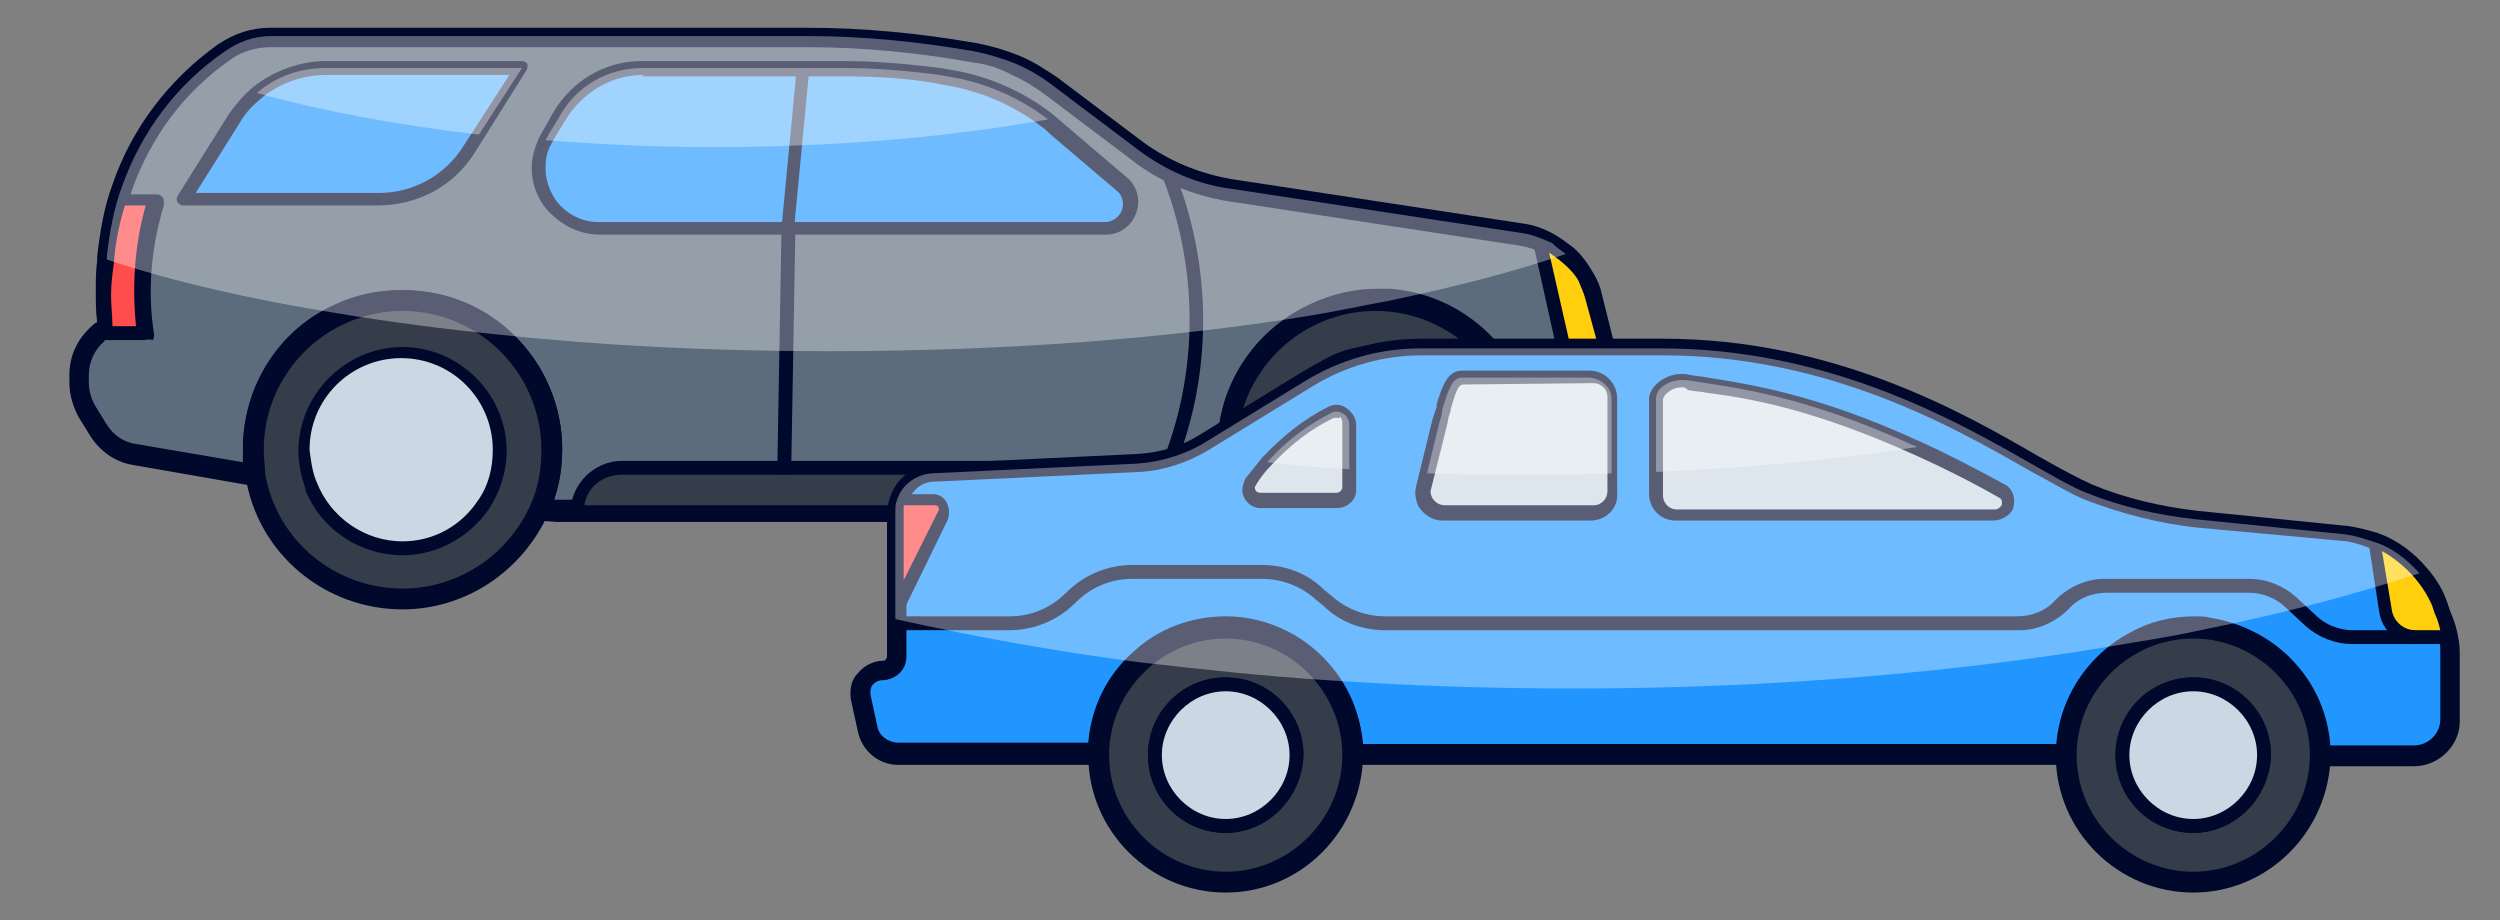
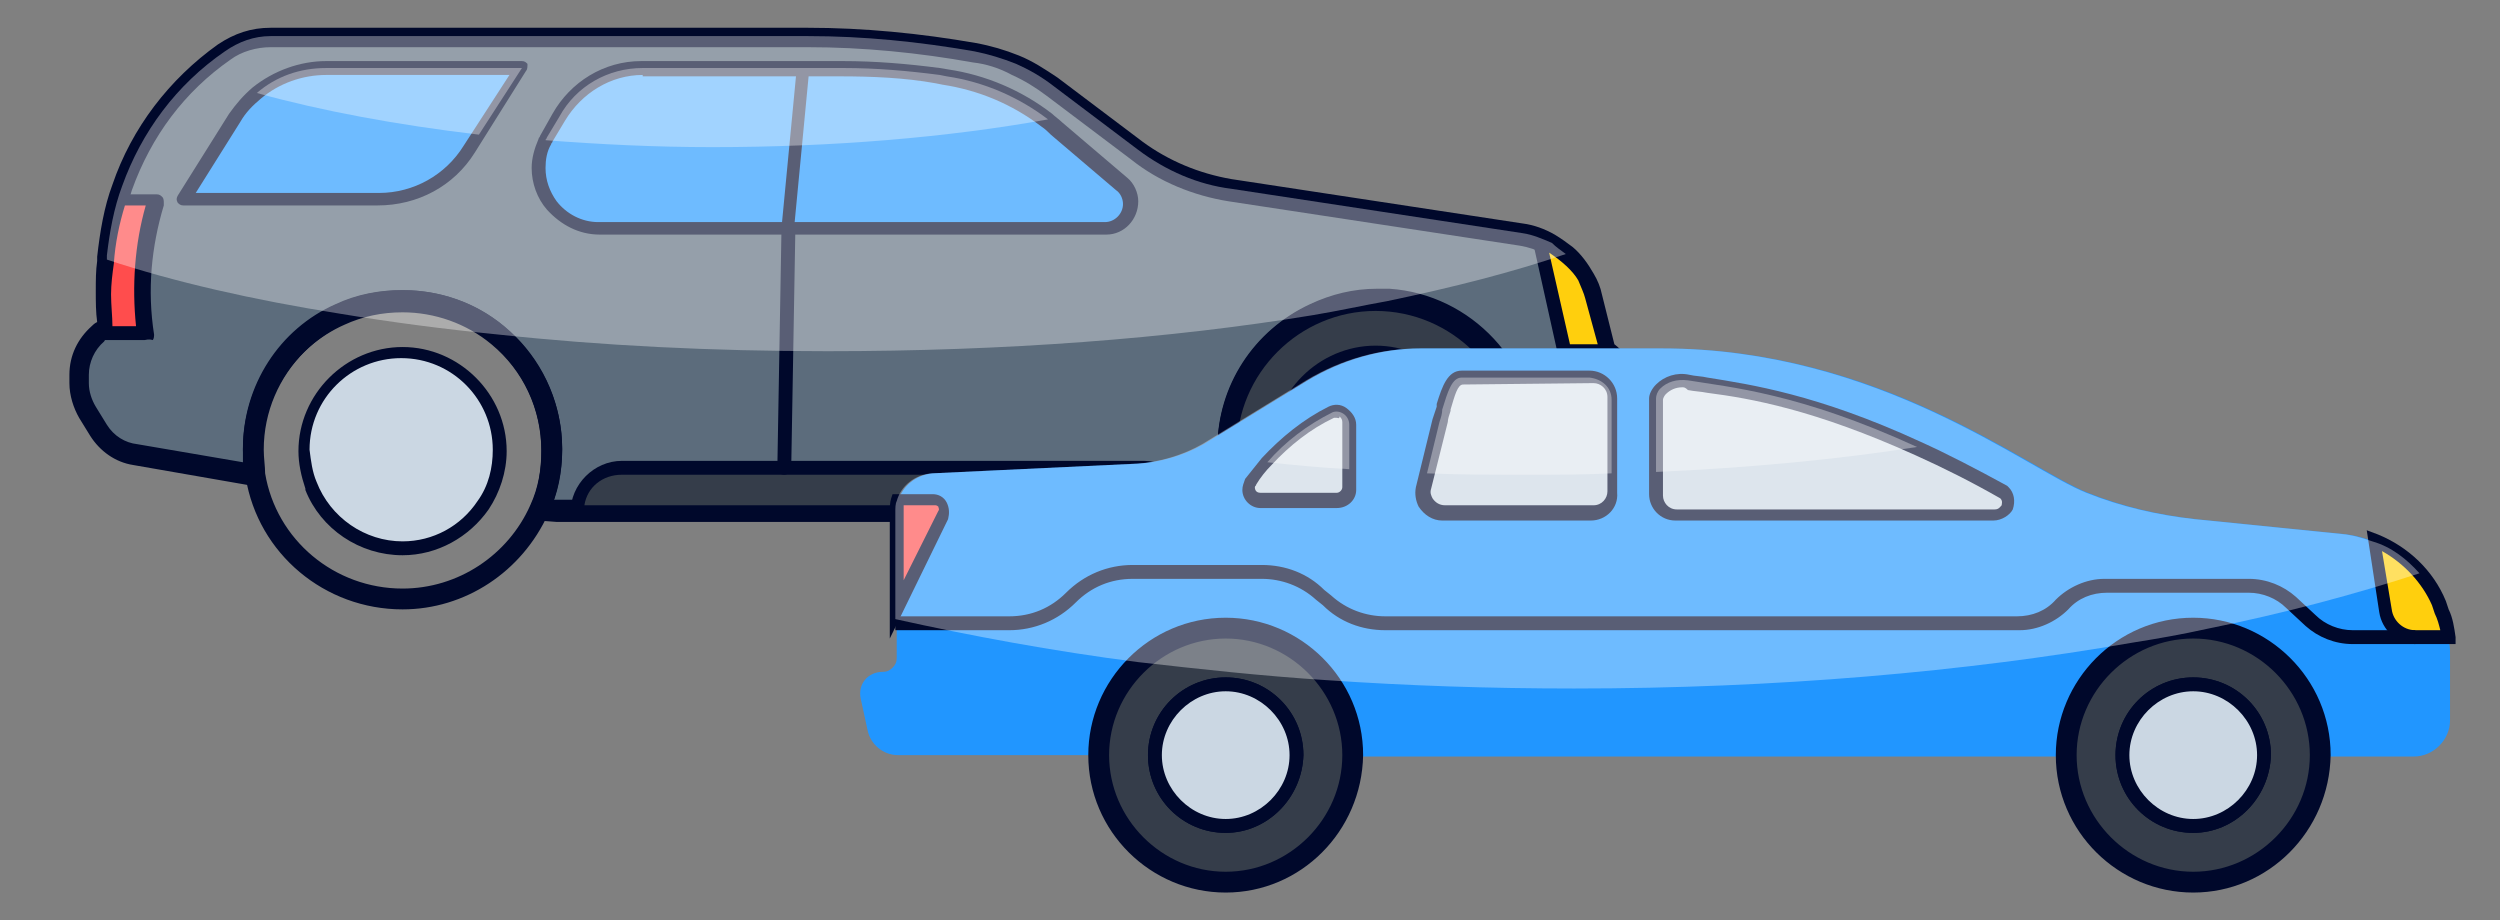
<svg xmlns="http://www.w3.org/2000/svg" id="Calque_1" x="0px" y="0px" viewBox="0 0 180.1 66.3" style="enable-background:new 0 0 180.1 66.3;" xml:space="preserve">
  <rect x="0" y="0" width="180.1" height="66.3" fill="#808080" stroke="none" />
  <style type="text/css">	.st0{fill:#5C6C7C;}	.st1{fill:#00082B;}	.st2{fill:#FF4D4D;}	.st3{fill:#2196FF;}	.st4{fill:#FFCF0D;}	.st5{fill:#353D4A;}	.st6{fill:#CBD7E3;}	.st7{opacity:0.35;}	.st8{fill:#FFFFFF;}</style>
  <g>
    <g>
      <g>
        <g>
          <path class="st0" d="M117.6,29.1v1.4c0,0.7-0.1,1.4-0.4,2l-1,2.2c-0.6,1.3-1.9,2.1-3.3,2.1h-4c0.6-1.4,1-2.9,1-4.5     c0-5.7-4.4-10.3-10-10.7c-0.3,0-0.5,0-0.8,0c-1.6,0-3.1,0.4-4.5,1c-3.7,1.7-6.2,5.4-6.2,9.8c0,1.6,0.3,3.1,1,4.5H40.2l-1.3-0.1     c0.6-1.3,0.9-2.8,0.9-4.3c0-3.3-1.5-6.3-3.9-8.3c-1.9-1.5-4.3-2.5-6.9-2.5c-1.6,0-3.1,0.3-4.5,1c-3.7,1.7-6.3,5.4-6.3,9.8     c0,0.6,0.1,1.2,0.2,1.8l-8.6-1.5c-1.1-0.2-2-0.8-2.6-1.8l-0.8-1.3c-0.4-0.6-0.6-1.4-0.6-2.1V27c0-1.2,0.5-2.2,1.4-3     c0.2-0.2,0.4-0.3,0.7-0.5c-0.1-0.9-0.1-1.7-0.1-2.6c0-0.7,0-1.4,0.1-2.2c0-0.1,0-0.2,0-0.3c0.2-1.7,0.5-3.4,1.1-5     c1.4-3.9,3.9-7.3,7.4-9.7c1-0.7,2.1-1.1,3.3-1.1h38.7c4,0,8,0.4,12,1.1c1,0.2,2,0.5,3,0.9c0.9,0.4,1.8,0.9,2.7,1.6l6.1,4.6     c2,1.5,4.3,2.5,6.7,2.8l21,3.2c0.7,0.1,1.4,0.4,2.1,0.7c0.4,0.2,0.8,0.5,1.1,0.8c0.5,0.5,1,1.1,1.4,1.7c0.2,0.4,0.4,0.9,0.5,1.4     l1,3.8v0c0,0,0.1,0,0.1,0.1C116.9,26.2,117.6,27.6,117.6,29.1z" />
        </g>
        <g>
          <path class="st1" d="M112.8,37.6h-4c-0.2,0-0.5-0.1-0.6-0.3c-0.1-0.2-0.1-0.5,0-0.7c0.6-1.3,0.9-2.7,0.9-4.2     c0-5.2-4.1-9.6-9.3-10c-0.2,0-0.5,0-0.7,0c-1.5,0-2.9,0.3-4.2,0.9c-3.5,1.6-5.8,5.2-5.8,9.1c0,1.5,0.3,2.9,0.9,4.2     c0.1,0.2,0.1,0.5,0,0.7c-0.1,0.2-0.4,0.3-0.6,0.3H40.2c0,0,0,0-0.1,0l-1.3-0.1c-0.2,0-0.4-0.2-0.6-0.3c-0.1-0.2-0.1-0.4,0-0.7     c0.6-1.3,0.8-2.6,0.8-4c0-3-1.3-5.8-3.6-7.7c-1.8-1.5-4.1-2.3-6.4-2.3c-1.5,0-2.9,0.3-4.2,0.9c-3.6,1.6-5.9,5.2-5.9,9.1     c0,0.6,0,1.2,0.1,1.7c0,0.2,0,0.5-0.2,0.6c-0.2,0.2-0.4,0.2-0.6,0.2l-8.6-1.5c-1.3-0.2-2.4-1-3.1-2.1l-0.8-1.3     C5.3,29.4,5,28.5,5,27.6V27c0-1.4,0.6-2.6,1.6-3.5c0.1-0.1,0.2-0.2,0.4-0.3c-0.1-0.7-0.1-1.5-0.1-2.2c0-0.8,0-1.5,0.1-2.2     c0-0.1,0-0.2,0-0.3c0.2-1.8,0.5-3.6,1.1-5.2c1.4-4.1,4.1-7.6,7.6-10.1C16.9,2.4,18.1,2,19.5,2h38.7c4,0,8.1,0.4,12.1,1.1     c1.1,0.2,2.1,0.5,3.1,0.9c1,0.4,1.9,1,2.8,1.6l6.1,4.6c1.9,1.4,4.1,2.3,6.4,2.7l21,3.2c0.8,0.1,1.6,0.4,2.3,0.8     c0.5,0.3,0.9,0.6,1.3,0.9c0.6,0.5,1.1,1.2,1.5,1.9c0.3,0.5,0.5,1,0.6,1.5l0.9,3.6c1.3,1,2,2.6,2,4.3v1.4c0,0.8-0.2,1.6-0.5,2.3     l-1,2.2C116.1,36.6,114.5,37.6,112.8,37.6z M109.9,36.2h2.9c1.1,0,2.2-0.7,2.7-1.7l1-2.2c0.3-0.5,0.4-1.1,0.4-1.7v-1.4     c0-1.3-0.6-2.5-1.6-3.2l-0.1-0.1c-0.1-0.1-0.2-0.2-0.2-0.4l-1-3.8c-0.1-0.4-0.3-0.8-0.5-1.2c-0.3-0.6-0.7-1.1-1.2-1.5     c-0.3-0.3-0.6-0.5-1-0.7c-0.6-0.3-1.2-0.5-1.8-0.6l-21-3.2c-2.5-0.4-5-1.4-7-3l-6.1-4.6c-0.8-0.6-1.6-1.1-2.5-1.5     C72,4.9,71,4.6,70.1,4.5c-3.9-0.7-7.9-1.1-11.9-1.1H19.5c-1,0-2.1,0.3-2.9,0.9c-3.3,2.3-5.7,5.5-7.1,9.4     c-0.5,1.6-0.9,3.2-1.1,4.9c0,0.1,0,0.2,0,0.3c-0.1,0.7-0.1,1.4-0.1,2.1c0,0.9,0,1.7,0.1,2.5c0,0.3-0.1,0.6-0.4,0.7     c-0.2,0.1-0.4,0.2-0.5,0.4c-0.7,0.6-1.1,1.5-1.1,2.4v0.6c0,0.6,0.2,1.2,0.5,1.7l0.8,1.3c0.5,0.8,1.3,1.3,2.2,1.4l7.6,1.3     c0-0.3,0-0.6,0-1c0-4.5,2.6-8.6,6.7-10.4c1.5-0.7,3.1-1,4.8-1c2.7,0,5.3,0.9,7.3,2.6c2.6,2.2,4.2,5.4,4.2,8.8     c0,1.3-0.2,2.5-0.6,3.7l0.4,0h48c-0.4-1.2-0.6-2.4-0.6-3.7c0-4.5,2.6-8.5,6.7-10.4c1.5-0.7,3.1-1.1,4.8-1.1c0.3,0,0.6,0,0.9,0     c5.9,0.4,10.6,5.4,10.6,11.4C110.5,33.7,110.3,35,109.9,36.2z" />
        </g>
      </g>
      <g>
        <g>
          <path class="st2" d="M11.1,14.5c-0.9,3.1-1.2,6.3-0.7,9.5H7.1c0.2-0.2,0.4-0.3,0.6-0.4c-0.1-0.8-0.1-1.6-0.1-2.4     c0-0.8,0-1.5,0.1-2.3c0.1-1.6,0.5-3.1,1-4.6h2.6L11.1,14.5z" />
        </g>
        <g>
          <path class="st1" d="M10.4,24.5H7.1c-0.2,0-0.4-0.1-0.4-0.3c-0.1-0.2,0-0.4,0.1-0.5c0.1-0.1,0.3-0.2,0.4-0.3     c-0.1-0.7-0.1-1.4-0.1-2.1c0-0.8,0-1.6,0.1-2.3c0.1-1.6,0.5-3.2,1-4.7c0.1-0.2,0.2-0.3,0.5-0.3h2.6c0.2,0,0.3,0.1,0.4,0.2     c0.1,0.1,0.1,0.3,0.1,0.4l0,0.2c0,0,0,0,0,0c-0.9,3-1.2,6.1-0.7,9.3c0,0.1,0,0.3-0.1,0.4C10.7,24.4,10.5,24.5,10.4,24.5z      M8.1,23.5h1.7c-0.3-2.9-0.1-5.9,0.7-8.7H9c-0.4,1.3-0.7,2.7-0.8,4.2C8.1,19.7,8,20.5,8,21.2C8,22,8.1,22.8,8.1,23.5z" />
        </g>
      </g>
      <g>
        <g>
          <path class="st3" d="M81.5,14.6c0,1-0.8,1.8-1.8,1.8H43.2c-1.3,0-2.6-0.6-3.4-1.6c-0.6-0.8-0.9-1.7-0.9-2.7     c0-0.6,0.1-1.3,0.4-1.9c0-0.1,0.1-0.1,0.1-0.2l0.9-1.5c1.2-2.2,3.5-3.5,6-3.5h14.5c2.3,0,4.6,0.2,6.9,0.5l0.5,0.1     c2.7,0.4,5.2,1.5,7.3,3.1C75.8,8.8,76,9,76.2,9.2l4.7,4C81.3,13.6,81.5,14.1,81.5,14.6z" />
        </g>
        <g>
          <path class="st1" d="M79.7,16.9H43.2c-1.5,0-2.8-0.7-3.8-1.8c-0.7-0.8-1.1-1.9-1.1-3c0-0.7,0.2-1.4,0.5-2.1     c0-0.1,0.1-0.1,0.1-0.2l0.9-1.6c1.3-2.3,3.7-3.8,6.4-3.8h14.5c2.4,0,4.7,0.2,7,0.5L68.3,5c2.7,0.4,5.3,1.5,7.5,3.2     c0.2,0.2,0.5,0.4,0.7,0.6l4.7,4c0.5,0.4,0.8,1.1,0.8,1.7C82,15.8,81,16.9,79.7,16.9z M46.3,5.4c-2.3,0-4.4,1.3-5.6,3.3l-0.9,1.5     c0,0.1-0.1,0.1-0.1,0.2c-0.3,0.5-0.4,1.1-0.4,1.7c0,0.9,0.3,1.7,0.8,2.4c0.7,0.9,1.8,1.5,3,1.5h36.5c0.7,0,1.3-0.6,1.3-1.3     c0-0.4-0.2-0.8-0.5-1l-4.7-4c-0.2-0.2-0.4-0.4-0.7-0.6c-2.1-1.6-4.5-2.6-7.1-3l-0.5-0.1c-2.2-0.4-4.6-0.5-6.9-0.5H46.3z" />
        </g>
      </g>
      <g>
        <g>
          <path class="st4" d="M115.8,25.3h-3.1l-1.8-8.1c1,0.6,2.6,1.8,3.2,2.8c0.2,0.4,0.4,0.9,0.5,1.4L115.8,25.3L115.8,25.3     C115.7,25.3,115.7,25.3,115.8,25.3z" />
        </g>
        <g>
-           <path class="st1" d="M115.8,25.8h-3.1c-0.2,0-0.4-0.2-0.5-0.4l-1.8-8.1c0-0.2,0-0.4,0.2-0.5c0.2-0.1,0.4-0.1,0.5,0     c1,0.6,2.7,1.8,3.4,3c0.3,0.5,0.5,1,0.6,1.5l1,3.7c0.1,0.1,0.2,0.3,0.1,0.5C116.1,25.7,116,25.8,115.8,25.8z M113.1,24.8h2     l-0.9-3.3c-0.1-0.4-0.3-0.8-0.5-1.3c-0.4-0.7-1.2-1.4-2.1-2L113.1,24.8z" />
+           <path class="st1" d="M115.8,25.8h-3.1c-0.2,0-0.4-0.2-0.5-0.4l-1.8-8.1c0-0.2,0-0.4,0.2-0.5c0.2-0.1,0.4-0.1,0.5,0     c1,0.6,2.7,1.8,3.4,3c0.3,0.5,0.5,1,0.6,1.5l1,3.7c0.1,0.1,0.2,0.3,0.1,0.5C116.1,25.7,116,25.8,115.8,25.8z M113.1,24.8h2     l-0.9-3.3c-0.1-0.4-0.3-0.8-0.5-1.3c-0.4-0.7-1.2-1.4-2.1-2L113.1,24.8" />
        </g>
      </g>
      <g>
        <path class="st1" d="M56.8,16.9C56.8,16.9,56.8,16.9,56.8,16.9c-0.3,0-0.5-0.3-0.5-0.5l1.1-11.5c0-0.3,0.3-0.5,0.5-0.4    c0.3,0,0.5,0.3,0.4,0.5l-1.1,11.5C57.2,16.7,57,16.9,56.8,16.9z" />
      </g>
      <g>
        <g>
-           <path class="st5" d="M29,21.7c-5.9,0-10.8,4.8-10.8,10.8c0,0.6,0.1,1.2,0.2,1.8c0.9,5.1,5.3,8.9,10.6,8.9c4.4,0,8.2-2.6,9.8-6.4     c0.6-1.3,0.9-2.8,0.9-4.3C39.7,26.5,34.9,21.7,29,21.7z" />
-         </g>
+           </g>
        <g>
          <path class="st1" d="M29,43.9c-5.6,0-10.4-4-11.3-9.5c-0.1-0.6-0.2-1.3-0.2-2c0-6.3,5.1-11.5,11.5-11.5s11.5,5.1,11.5,11.5     c0,1.6-0.3,3.2-1,4.6C37.6,41.2,33.5,43.9,29,43.9z M29,22.4c-5.5,0-10,4.5-10,10c0,0.6,0.1,1.2,0.1,1.7c0.8,4.8,5,8.3,9.9,8.3     c4,0,7.6-2.4,9.2-6c0.6-1.3,0.8-2.6,0.8-4C39,26.9,34.5,22.4,29,22.4z" />
        </g>
      </g>
      <g>
        <path class="st1" d="M29,39.7c-3,0-5.7-1.9-6.8-4.6c0,0,0,0,0,0c-0.3-0.8-0.5-1.7-0.5-2.6c0-4,3.3-7.3,7.3-7.3    c4,0,7.3,3.3,7.3,7.3c0,1.5-0.4,2.9-1.3,4.1C33.6,38.5,31.4,39.7,29,39.7z M22.6,34.8C22.6,34.9,22.6,34.9,22.6,34.8    c1,2.6,3.6,4.4,6.4,4.4c2.3,0,4.3-1.1,5.6-3c0.8-1.1,1.2-2.5,1.2-3.8c0-3.8-3.1-6.8-6.8-6.8c-3.8,0-6.8,3.1-6.8,6.8    C22.2,33.3,22.3,34.1,22.6,34.8z" />
      </g>
      <g>
        <g>
          <path class="st6" d="M36,32.4c0,1.5-0.5,2.8-1.2,4c-1.3,1.9-3.4,3.1-5.8,3.1c-3,0-5.6-1.9-6.6-4.5h0c-0.3-0.8-0.5-1.6-0.5-2.5     c0-3.9,3.2-7,7.1-7S36,28.5,36,32.4z" />
        </g>
        <g>
          <path class="st1" d="M29,40c-3.1,0-5.9-1.9-7-4.7c0,0,0,0,0-0.1c-0.3-0.9-0.5-1.8-0.5-2.7c0-4.1,3.4-7.5,7.5-7.5     c4.1,0,7.5,3.4,7.5,7.5c0,1.5-0.5,3-1.3,4.2C33.8,38.7,31.5,40,29,40z M22.8,34.7C22.8,34.8,22.8,34.8,22.8,34.7     c1,2.6,3.5,4.3,6.2,4.3c2.2,0,4.2-1.1,5.4-2.9c0.8-1.1,1.1-2.4,1.1-3.7c0-3.6-2.9-6.6-6.6-6.6c-3.6,0-6.6,2.9-6.6,6.6     C22.4,33.2,22.5,34,22.8,34.7z" />
        </g>
      </g>
      <g>
        <g>
          <path class="st5" d="M99.1,21.7c-5.9,0-10.8,4.8-10.8,10.8c0,1.6,0.3,3.1,1,4.5c1.7,3.7,5.4,6.3,9.8,6.3c4.4,0,8.1-2.6,9.8-6.3     c0.6-1.4,1-2.9,1-4.5C109.8,26.5,105,21.7,99.1,21.7z" />
        </g>
        <g>
          <path class="st1" d="M99.1,43.9c-4.5,0-8.6-2.6-10.4-6.7c-0.7-1.5-1-3.1-1-4.8c0-6.3,5.1-11.5,11.5-11.5     c6.3,0,11.5,5.1,11.5,11.5c0,1.7-0.3,3.3-1,4.8C107.6,41.3,103.5,43.9,99.1,43.9z M99.1,22.4c-5.5,0-10,4.5-10,10     c0,1.5,0.3,2.9,0.9,4.2c1.6,3.6,5.2,5.9,9.1,5.9c3.9,0,7.5-2.3,9.1-5.9c0.6-1.3,0.9-2.7,0.9-4.2     C109.1,26.9,104.6,22.4,99.1,22.4z" />
        </g>
      </g>
      <g>
        <path class="st1" d="M99.1,39.7c-2.2,0-4.3-1-5.6-2.7c-1.1-1.3-1.6-2.9-1.6-4.6c0-4,3.3-7.3,7.3-7.3c4,0,7.3,3.3,7.3,7.3    c0,1.7-0.6,3.3-1.6,4.6C103.3,38.7,101.2,39.7,99.1,39.7z M99.1,25.6c-3.8,0-6.8,3.1-6.8,6.8c0,1.6,0.5,3.1,1.5,4.3    c1.3,1.6,3.2,2.5,5.3,2.5c2.1,0,4-0.9,5.3-2.5c1-1.2,1.5-2.7,1.5-4.3C105.9,28.7,102.8,25.6,99.1,25.6z" />
      </g>
      <g>
        <g>
-           <path class="st6" d="M106.1,32.4c0,1.7-0.6,3.2-1.6,4.5c-1.3,1.6-3.3,2.6-5.5,2.6c-2.2,0-4.2-1-5.5-2.6c-1-1.2-1.6-2.8-1.6-4.5     c0-3.9,3.2-7,7.1-7S106.1,28.5,106.1,32.4z" />
-         </g>
+           </g>
        <g>
          <path class="st1" d="M99.1,40c-2.3,0-4.4-1-5.8-2.8c-1.1-1.3-1.7-3-1.7-4.8c0-4.1,3.4-7.5,7.5-7.5c4.1,0,7.5,3.4,7.5,7.5     c0,1.7-0.6,3.4-1.7,4.8C103.4,38.9,101.3,40,99.1,40z M99.1,25.9c-3.6,0-6.6,2.9-6.6,6.6c0,1.5,0.5,3,1.5,4.2     c1.3,1.5,3.1,2.4,5.1,2.4c2,0,3.8-0.9,5.1-2.4c1-1.2,1.5-2.6,1.5-4.2C105.6,28.8,102.7,25.9,99.1,25.9z" />
        </g>
      </g>
      <g>
        <g>
          <path class="st5" d="M85.6,36.9L85.6,36.9h-44l0,0c0-1.8,1.4-3.2,3.2-3.2h37.6C84.2,33.7,85.6,35.1,85.6,36.9z" />
        </g>
        <g>
          <path class="st1" d="M85.6,37.4h-44c-0.3,0-0.5-0.2-0.5-0.5c0-2,1.7-3.7,3.7-3.7h37.6c2,0,3.7,1.7,3.7,3.7     C86.1,37.1,85.9,37.4,85.6,37.4z M42.1,36.4h43c-0.2-1.3-1.3-2.2-2.7-2.2H44.8C43.4,34.2,42.3,35.1,42.1,36.4z" />
        </g>
      </g>
      <g>
        <path class="st1" d="M56.5,34.2C56.5,34.2,56.5,34.2,56.5,34.2c-0.3,0-0.5-0.2-0.5-0.5l0.3-17.3c0-0.3,0.2-0.5,0.5-0.5    c0.3,0,0.5,0.2,0.5,0.5L57,33.7C57,33.9,56.8,34.2,56.5,34.2z" />
      </g>
      <g>
        <g>
          <path class="st3" d="M37.5,4.9l-3.1,4.8l-0.7,1.1c-1.4,2.2-3.9,3.6-6.6,3.6H13.2l3.7-5.9c0.4-0.7,1-1.3,1.6-1.8     c1.4-1.2,3.1-1.8,5-1.8H37.5z" />
        </g>
        <g>
          <path class="st1" d="M27.2,14.8H13.2c-0.2,0-0.3-0.1-0.4-0.2c-0.1-0.2-0.1-0.3,0-0.5l3.7-5.9c0.5-0.7,1-1.3,1.7-1.9     c1.5-1.2,3.4-1.9,5.3-1.9h14.1c0.2,0,0.3,0.1,0.4,0.2C38,4.8,38,5,37.9,5.1L34.2,11C32.7,13.4,30.1,14.8,27.2,14.8z M14.1,13.9     h13.2c2.5,0,4.8-1.3,6.1-3.4l3.3-5.1H23.5c-1.7,0-3.4,0.6-4.7,1.7c-0.6,0.5-1.1,1-1.5,1.7L14.1,13.9z" />
        </g>
      </g>
      <g>
-         <path class="st1" d="M84.1,34.2c-0.1,0-0.1,0-0.2,0c-0.2-0.1-0.4-0.4-0.3-0.6c2.8-6.7,2.8-14.4,0-21.2c-0.1-0.2,0-0.5,0.3-0.6    c0.2-0.1,0.5,0,0.6,0.3c2.9,7,2.9,15,0,21.9C84.4,34,84.2,34.2,84.1,34.2z" />
-       </g>
+         </g>
      <g class="st7">
        <g>
          <path class="st8" d="M112.8,18.3c-3.8,1.3-8.1,2.4-12.9,3.4c-1.7,0.3-3.5,0.7-5.3,1c-10.3,1.7-22.2,2.6-35,2.6     c-8.3,0-16.3-0.4-23.7-1.2c-4-0.4-7.8-0.9-11.4-1.5c-6.3-1-12-2.3-16.8-3.9c0-0.1,0-0.2,0-0.3c0.2-1.7,0.5-3.4,1.1-5     c1.4-3.9,3.9-7.3,7.4-9.7c1-0.7,2.1-1.1,3.3-1.1h38.7c4,0,8,0.4,12,1.1c1,0.2,2,0.5,3,0.9c0.9,0.4,1.8,0.9,2.7,1.6l6.1,4.6     c2,1.5,4.3,2.5,6.7,2.8l21,3.2c0.7,0.1,1.4,0.4,2.1,0.7C112.1,17.8,112.4,18,112.8,18.3z" />
        </g>
      </g>
      <g class="st7">
        <g>
          <path class="st8" d="M23.5,4.9h14.1l-3.1,4.8c-5.9-0.7-11.3-1.7-16-3C19.9,5.5,21.6,4.9,23.5,4.9z" />
        </g>
      </g>
      <g class="st7">
        <g>
          <path class="st8" d="M75.5,8.6c-7.2,1.3-15.5,2-24.2,2c-4.1,0-8.1-0.2-12-0.5c0-0.1,0.1-0.1,0.1-0.2l0.9-1.5     c1.2-2.2,3.5-3.5,6-3.5h14.5c2.3,0,4.6,0.2,6.9,0.5l0.5,0.1C70.9,5.9,73.4,7,75.5,8.6z" />
        </g>
      </g>
    </g>
    <g>
      <g>
        <g>
          <path class="st3" d="M176.5,47.2v4.7c0,1.4-1.2,2.6-2.6,2.6h-6.8c0-4.7-3.5-8.6-8.1-9.1c-0.3,0-0.7-0.1-1-0.1     c-1.6,0-3,0.4-4.3,1.1c-2.9,1.5-4.8,4.6-4.8,8.1H97.4c0-2-0.6-3.9-1.7-5.4c-1.7-2.3-4.4-3.8-7.4-3.8c-2.4,0-4.6,0.9-6.2,2.4     c-1.8,1.7-2.9,4.1-2.9,6.7H64.7c-1.1,0-2-0.8-2.2-1.8L62,50.3c-0.2-1,0.5-1.9,1.6-1.9c0.3,0,0.5-0.1,0.7-0.3     c0.2-0.2,0.3-0.4,0.3-0.7V36.9c0-0.3,0-0.6,0.1-0.8c0.3-1.1,1.3-1.9,2.5-2l14.8-0.7c1.6-0.1,3.3-0.6,4.7-1.4l7.5-4.6     c2.5-1.5,5.3-2.3,8.2-2.3h17.4c15.6,0,26.3,8.7,30.6,10.4c2.5,1,5.1,1.6,7.8,1.9l10.9,1.1c0.7,0.1,1.3,0.3,1.9,0.5     c1.3,0.5,2.4,1.3,3.3,2.4c0.5,0.6,1,1.4,1.3,2.2l0.2,0.6c0.2,0.6,0.4,1.2,0.5,1.9C176.5,46.3,176.5,46.7,176.5,47.2z" />
        </g>
        <g>
-           <path class="st1" d="M173.9,55.2h-7.5v-0.7c0-4.3-3.2-7.9-7.5-8.4c-0.3,0-0.6-0.1-1-0.1c-1.4,0-2.8,0.3-4,1     c-2.7,1.5-4.4,4.3-4.4,7.4v0.7H96.7v-0.7c0-1.8-0.6-3.5-1.6-4.9C93.5,47.3,91,46,88.3,46c-2.1,0-4.2,0.8-5.7,2.2     c-1.7,1.6-2.7,3.8-2.7,6.2v0.7H64.7c-1.4,0-2.6-1-2.9-2.4l-0.5-2.3c-0.1-0.7,0-1.4,0.5-1.9c0.4-0.5,1.1-0.9,1.8-0.9     c0.1,0,0.2,0,0.2-0.1c0,0,0.1-0.1,0.1-0.2V36.9c0-0.4,0.1-0.7,0.2-1c0.4-1.4,1.7-2.4,3.2-2.5L82,32.7c1.5-0.1,3-0.5,4.3-1.3     l7.5-4.6c2.6-1.6,5.6-2.4,8.6-2.4h17.4c12.3,0,21.6,5.3,27.1,8.5c1.6,0.9,2.9,1.6,3.8,2c2.4,1,5,1.6,7.6,1.9l10.9,1.1     c0.7,0.1,1.4,0.3,2.1,0.5c1.4,0.5,2.6,1.4,3.6,2.6c0.6,0.7,1.1,1.5,1.4,2.4l0.2,0.6c0.3,0.7,0.5,1.3,0.6,2     c0.1,0.4,0.1,0.9,0.1,1.3v4.7C177.2,53.7,175.7,55.2,173.9,55.2z M167.8,53.7h6.1c1,0,1.9-0.8,1.9-1.9v-4.7c0-0.4,0-0.8-0.1-1.1     c-0.1-0.6-0.2-1.2-0.5-1.7l-0.2-0.6c-0.3-0.7-0.7-1.4-1.2-2c-0.8-1-1.8-1.7-3-2.2c-0.6-0.2-1.1-0.4-1.7-0.5L158.2,38     c-2.7-0.3-5.4-1-8-2c-1-0.4-2.3-1.2-4-2.1c-5.4-3.1-14.5-8.3-26.4-8.3h-17.4c-2.8,0-5.5,0.8-7.8,2.2l-7.5,4.6     c-1.5,0.9-3.2,1.5-5,1.6l-14.8,0.7c-0.9,0-1.6,0.6-1.9,1.5c-0.1,0.2-0.1,0.4-0.1,0.6v10.5c0,0.5-0.2,0.9-0.5,1.2     c-0.3,0.3-0.8,0.5-1.2,0.5c-0.3,0-0.5,0.1-0.7,0.3c-0.2,0.2-0.2,0.5-0.2,0.7l0.5,2.3c0.1,0.7,0.8,1.2,1.5,1.2h13.7     c0.2-2.5,1.3-4.8,3.2-6.5c1.8-1.7,4.2-2.6,6.7-2.6c3.1,0,6.1,1.5,8,4.1c1.1,1.5,1.7,3.2,1.9,5.1h50c0.2-3.3,2.2-6.4,5.2-8     c1.4-0.8,3-1.2,4.7-1.2c0.4,0,0.8,0,1.1,0.1C163.8,45.2,167.5,49,167.8,53.7z" />
-         </g>
+           </g>
      </g>
      <g>
        <g>
          <path class="st4" d="M176.4,45.9H174c-1.1,0-2-0.8-2.2-1.9l-0.8-5.1c2.1,0.8,3.8,2.4,4.6,4.6l0.2,0.6     C176.1,44.7,176.3,45.3,176.4,45.9z" />
        </g>
        <g>
          <path class="st1" d="M176.9,46.4H174c-1.3,0-2.4-1-2.6-2.3l-0.9-5.9l0.8,0.3c2.2,0.9,4,2.6,4.9,4.8l0.2,0.6     c0.3,0.6,0.4,1.3,0.5,2L176.9,46.4z M171.6,39.7l0.7,4.2c0.1,0.8,0.8,1.5,1.7,1.5h1.8c-0.1-0.4-0.2-0.8-0.4-1.2l-0.2-0.6     C174.5,42,173.2,40.6,171.6,39.7z" />
        </g>
      </g>
      <g>
        <g>
          <path class="st2" d="M68,37.1L64.6,44v-7.1c0-0.3,0-0.6,0.1-0.8h2.6C67.8,36.1,68.2,36.6,68,37.1z" />
        </g>
        <g>
          <path class="st1" d="M64.1,46v-9.1c0-0.3,0-0.7,0.1-1l0.1-0.3h2.9c0.4,0,0.8,0.2,1,0.6c0.2,0.4,0.2,0.8,0.1,1.2L64.1,46z      M65.1,36.5c0,0.1,0,0.2,0,0.3v5l2.5-5c0.1-0.1,0-0.2,0-0.3c0,0-0.1-0.1-0.2-0.1H65.1z" />
        </g>
      </g>
      <g>
        <g>
          <path class="st5" d="M158,45.3c-5.1,0-9.1,4.1-9.1,9.1s4.1,9.1,9.1,9.1c5.1,0,9.1-4.1,9.1-9.1S163,45.3,158,45.3z" />
        </g>
        <g>
          <path class="st1" d="M158,64.3c-5.4,0-9.9-4.4-9.9-9.9c0-5.4,4.4-9.9,9.9-9.9c5.4,0,9.9,4.4,9.9,9.9     C167.8,59.9,163.4,64.3,158,64.3z M158,46c-4.6,0-8.4,3.8-8.4,8.4c0,4.6,3.8,8.4,8.4,8.4c4.6,0,8.4-3.8,8.4-8.4     C166.4,49.8,162.6,46,158,46z" />
        </g>
      </g>
      <g>
        <path class="st1" d="M158,60c-3.1,0-5.6-2.5-5.6-5.6c0-3.1,2.5-5.6,5.6-5.6c3.1,0,5.6,2.5,5.6,5.6C163.5,57.5,161,60,158,60z     M158,49.8c-2.5,0-4.6,2.1-4.6,4.6s2.1,4.6,4.6,4.6c2.5,0,4.6-2.1,4.6-4.6S160.5,49.8,158,49.8z" />
      </g>
      <g>
        <g>
          <ellipse transform="matrix(0.16 -0.987 0.987 0.16 78.926 201.651)" class="st6" cx="158" cy="54.4" rx="5.1" ry="5.1" />
        </g>
        <g>
          <path class="st1" d="M158,60c-3.1,0-5.6-2.5-5.6-5.6c0-3.1,2.5-5.6,5.6-5.6c3.1,0,5.6,2.5,5.6,5.6C163.5,57.5,161,60,158,60z      M158,49.8c-2.5,0-4.6,2.1-4.6,4.6s2.1,4.6,4.6,4.6c2.5,0,4.6-2.1,4.6-4.6S160.5,49.8,158,49.8z" />
        </g>
      </g>
      <g>
        <g>
          <path class="st5" d="M88.3,45.3c-5.1,0-9.1,4.1-9.1,9.1s4.1,9.1,9.1,9.1c5.1,0,9.1-4.1,9.1-9.1S93.3,45.3,88.3,45.3z" />
        </g>
        <g>
          <path class="st1" d="M88.3,64.3c-5.4,0-9.9-4.4-9.9-9.9c0-5.4,4.4-9.9,9.9-9.9c5.4,0,9.9,4.4,9.9,9.9     C98.1,59.9,93.7,64.3,88.3,64.3z M88.3,46c-4.6,0-8.4,3.8-8.4,8.4c0,4.6,3.8,8.4,8.4,8.4c4.6,0,8.4-3.8,8.4-8.4     C96.7,49.8,92.9,46,88.3,46z" />
        </g>
      </g>
      <g>
        <path class="st1" d="M88.3,60c-3.1,0-5.6-2.5-5.6-5.6c0-3.1,2.5-5.6,5.6-5.6c3.1,0,5.6,2.5,5.6,5.6C93.8,57.5,91.3,60,88.3,60z     M88.3,49.8c-2.5,0-4.6,2.1-4.6,4.6s2.1,4.6,4.6,4.6c2.5,0,4.6-2.1,4.6-4.6S90.8,49.8,88.3,49.8z" />
      </g>
      <g>
        <g>
          <ellipse transform="matrix(0.16 -0.987 0.987 0.16 20.385 132.844)" class="st6" cx="88.3" cy="54.4" rx="5.1" ry="5.1" />
        </g>
        <g>
          <path class="st1" d="M88.3,60c-3.1,0-5.6-2.5-5.6-5.6c0-3.1,2.5-5.6,5.6-5.6c3.1,0,5.6,2.5,5.6,5.6C93.8,57.5,91.3,60,88.3,60z      M88.3,49.8c-2.5,0-4.6,2.1-4.6,4.6s2.1,4.6,4.6,4.6c2.5,0,4.6-2.1,4.6-4.6S90.8,49.8,88.3,49.8z" />
        </g>
      </g>
      <g>
        <g>
          <path class="st6" d="M116.1,28.8v6.8c0,0.8-0.7,1.5-1.5,1.5h-10.7c-0.6,0-1-0.3-1.3-0.7c-0.2-0.3-0.2-0.7-0.1-1.1l0.3-1.1     l0.9-3.7c0.1-0.3,0.2-0.6,0.2-0.9c0.4-1.3,0.7-2.3,1.4-2.3l9.2,0C115.4,27.3,116.1,27.9,116.1,28.8z" />
        </g>
        <g>
          <path class="st1" d="M114.6,37.5h-10.7c-0.7,0-1.3-0.4-1.7-1c-0.2-0.4-0.3-0.9-0.2-1.4l1.2-4.9c0.1-0.3,0.2-0.6,0.3-0.9l0-0.2     c0.4-1.3,0.8-2.4,1.8-2.4l9.2,0c1.1,0,2,0.9,2,2v6.8C116.6,36.6,115.7,37.5,114.6,37.5z M105.4,27.7c-0.4,0-0.6,0.8-0.9,1.8     l0,0.1c-0.1,0.3-0.2,0.6-0.2,0.8l-1.2,4.8c-0.1,0.3,0,0.5,0.1,0.7c0.2,0.3,0.5,0.5,0.9,0.5h10.7c0.6,0,1-0.5,1-1v-6.8     c0-0.6-0.5-1-1-1L105.4,27.7z" />
        </g>
      </g>
      <g>
        <g>
          <path class="st6" d="M143.6,37h-22.9c-0.8,0-1.4-0.6-1.4-1.4v-6.9c0-0.2,0.1-0.5,0.3-0.7c0.5-0.5,1.2-0.7,2-0.6     c3,0.5,8,0.9,16.5,4.8c1.9,0.9,4,1.9,6.2,3.2C145,36,144.5,37,143.6,37z" />
        </g>
        <g>
          <path class="st1" d="M143.6,37.5h-22.9c-1.1,0-1.9-0.9-1.9-1.9v-6.9c0-0.3,0.2-0.7,0.5-1c0.6-0.6,1.5-0.9,2.4-0.7     c0.4,0.1,0.9,0.1,1.3,0.2c3.1,0.5,7.9,1.2,15.3,4.6c2,0.9,4.1,2,6.3,3.2l0.1,0.1c0.4,0.4,0.5,1,0.3,1.6     C144.8,37.1,144.2,37.5,143.6,37.5z M121.2,27.9c-0.5,0-0.9,0.2-1.2,0.5c-0.1,0.1-0.2,0.3-0.2,0.4v6.9c0,0.5,0.4,1,1,1h22.9     c0.3,0,0.4-0.2,0.5-0.3c0-0.1,0.1-0.3-0.1-0.5c-2.1-1.2-4.1-2.2-6.1-3.1c-7.3-3.3-11.9-4.1-15-4.5c-0.5-0.1-0.9-0.1-1.4-0.2     C121.4,27.9,121.3,27.9,121.2,27.9z" />
        </g>
      </g>
      <g>
        <path class="st1" d="M174,46.4h-4.5c-1.3,0-2.5-0.5-3.4-1.3l-1.4-1.3c-0.7-0.7-1.7-1.1-2.7-1.1h-10.2c-1.1,0-2.1,0.4-2.8,1.2    c-0.9,0.9-2.2,1.5-3.5,1.5H99.8c-1.7,0-3.3-0.6-4.5-1.8l-0.5-0.4c-1.1-1-2.5-1.5-3.9-1.5h-9.3c-1.6,0-3,0.6-4.1,1.7    c-1.3,1.3-3,2-4.8,2h-8.2v-1h8.2c1.6,0,3-0.6,4.1-1.7c1.3-1.3,3-2,4.8-2h9.3c1.7,0,3.3,0.6,4.5,1.8l0.5,0.4    c1.1,1,2.5,1.5,3.9,1.5h45.5c1.1,0,2.1-0.4,2.8-1.2c0.9-0.9,2.2-1.5,3.5-1.5H162c1.3,0,2.5,0.5,3.4,1.3l1.4,1.3    c0.7,0.7,1.7,1.1,2.7,1.1h4.5V46.4z" />
      </g>
      <g>
        <g>
          <path class="st6" d="M97.2,30.6v4.7c0,0.5-0.4,0.9-0.9,0.9h-5.5c-0.5,0-0.9-0.4-0.9-0.9c0-0.2,0-0.3,0.2-0.5     c0.3-0.5,0.7-1,1.1-1.4c1.3-1.5,2.9-2.7,4.7-3.6C96.5,29.5,97.2,29.9,97.2,30.6z" />
        </g>
        <g>
          <path class="st1" d="M96.3,36.6h-5.5c-0.7,0-1.3-0.6-1.3-1.3c0-0.3,0.1-0.5,0.2-0.8c0.4-0.5,0.8-1,1.2-1.5     c1.4-1.5,3-2.8,4.8-3.7c0.4-0.2,0.9-0.2,1.3,0.1c0.4,0.3,0.7,0.7,0.7,1.2v4.7C97.7,36,97.1,36.6,96.3,36.6z M96.3,30.1     c-0.1,0-0.1,0-0.2,0c-1.7,0.8-3.2,2-4.5,3.4c-0.4,0.4-0.8,0.9-1.1,1.4c0,0.1-0.1,0.1-0.1,0.2c0,0.2,0.1,0.4,0.4,0.4h5.5     c0.2,0,0.4-0.2,0.4-0.4v-4.7c0-0.2-0.1-0.3-0.2-0.4C96.5,30.2,96.4,30.1,96.3,30.1z" />
        </g>
      </g>
      <g class="st7">
        <g>
          <path class="st8" d="M97.2,30.6v3.2c-2-0.1-4-0.3-5.9-0.5c1.3-1.5,2.9-2.7,4.7-3.6C96.5,29.5,97.2,29.9,97.2,30.6z" />
        </g>
      </g>
      <g class="st7">
        <g>
          <path class="st8" d="M116.1,28.8v5.3c-2,0.1-4,0.1-6,0.1c-2.5,0-4.9,0-7.3-0.1l0.9-3.7c0.1-0.3,0.2-0.6,0.2-0.9     c0.4-1.3,0.7-2.3,1.4-2.3l9.2,0C115.4,27.3,116.1,27.9,116.1,28.8z" />
        </g>
      </g>
      <g class="st7">
        <g>
          <path class="st8" d="M138.1,32.2c-5.7,0.9-12.1,1.5-18.8,1.8v-5.3c0-0.2,0.1-0.5,0.3-0.7c0.5-0.5,1.2-0.7,2-0.6     C124.6,27.9,129.6,28.3,138.1,32.2z" />
        </g>
      </g>
      <g class="st7">
        <g>
          <path class="st8" d="M174.3,41.3c-4.6,1.5-9.8,2.9-15.3,4c-1.8,0.4-3.5,0.7-5.4,1c-12,2.1-25.7,3.3-40.2,3.3     c-6.1,0-12-0.2-17.8-0.6c-4.7-0.3-9.2-0.8-13.6-1.3c-6.2-0.8-12.1-1.9-17.5-3.1v-7.7c0-0.3,0-0.6,0.1-0.8c0.3-1.1,1.3-1.9,2.5-2     l14.8-0.7c1.6-0.1,3.3-0.6,4.7-1.4l7.5-4.6c2.5-1.5,5.3-2.3,8.2-2.3h17.4c15.6,0,26.3,8.7,30.6,10.4c2.5,1,5.1,1.6,7.8,1.9     l10.9,1.1c0.7,0.1,1.3,0.3,1.9,0.5C172.3,39.4,173.4,40.3,174.3,41.3z" />
        </g>
      </g>
    </g>
  </g>
</svg>